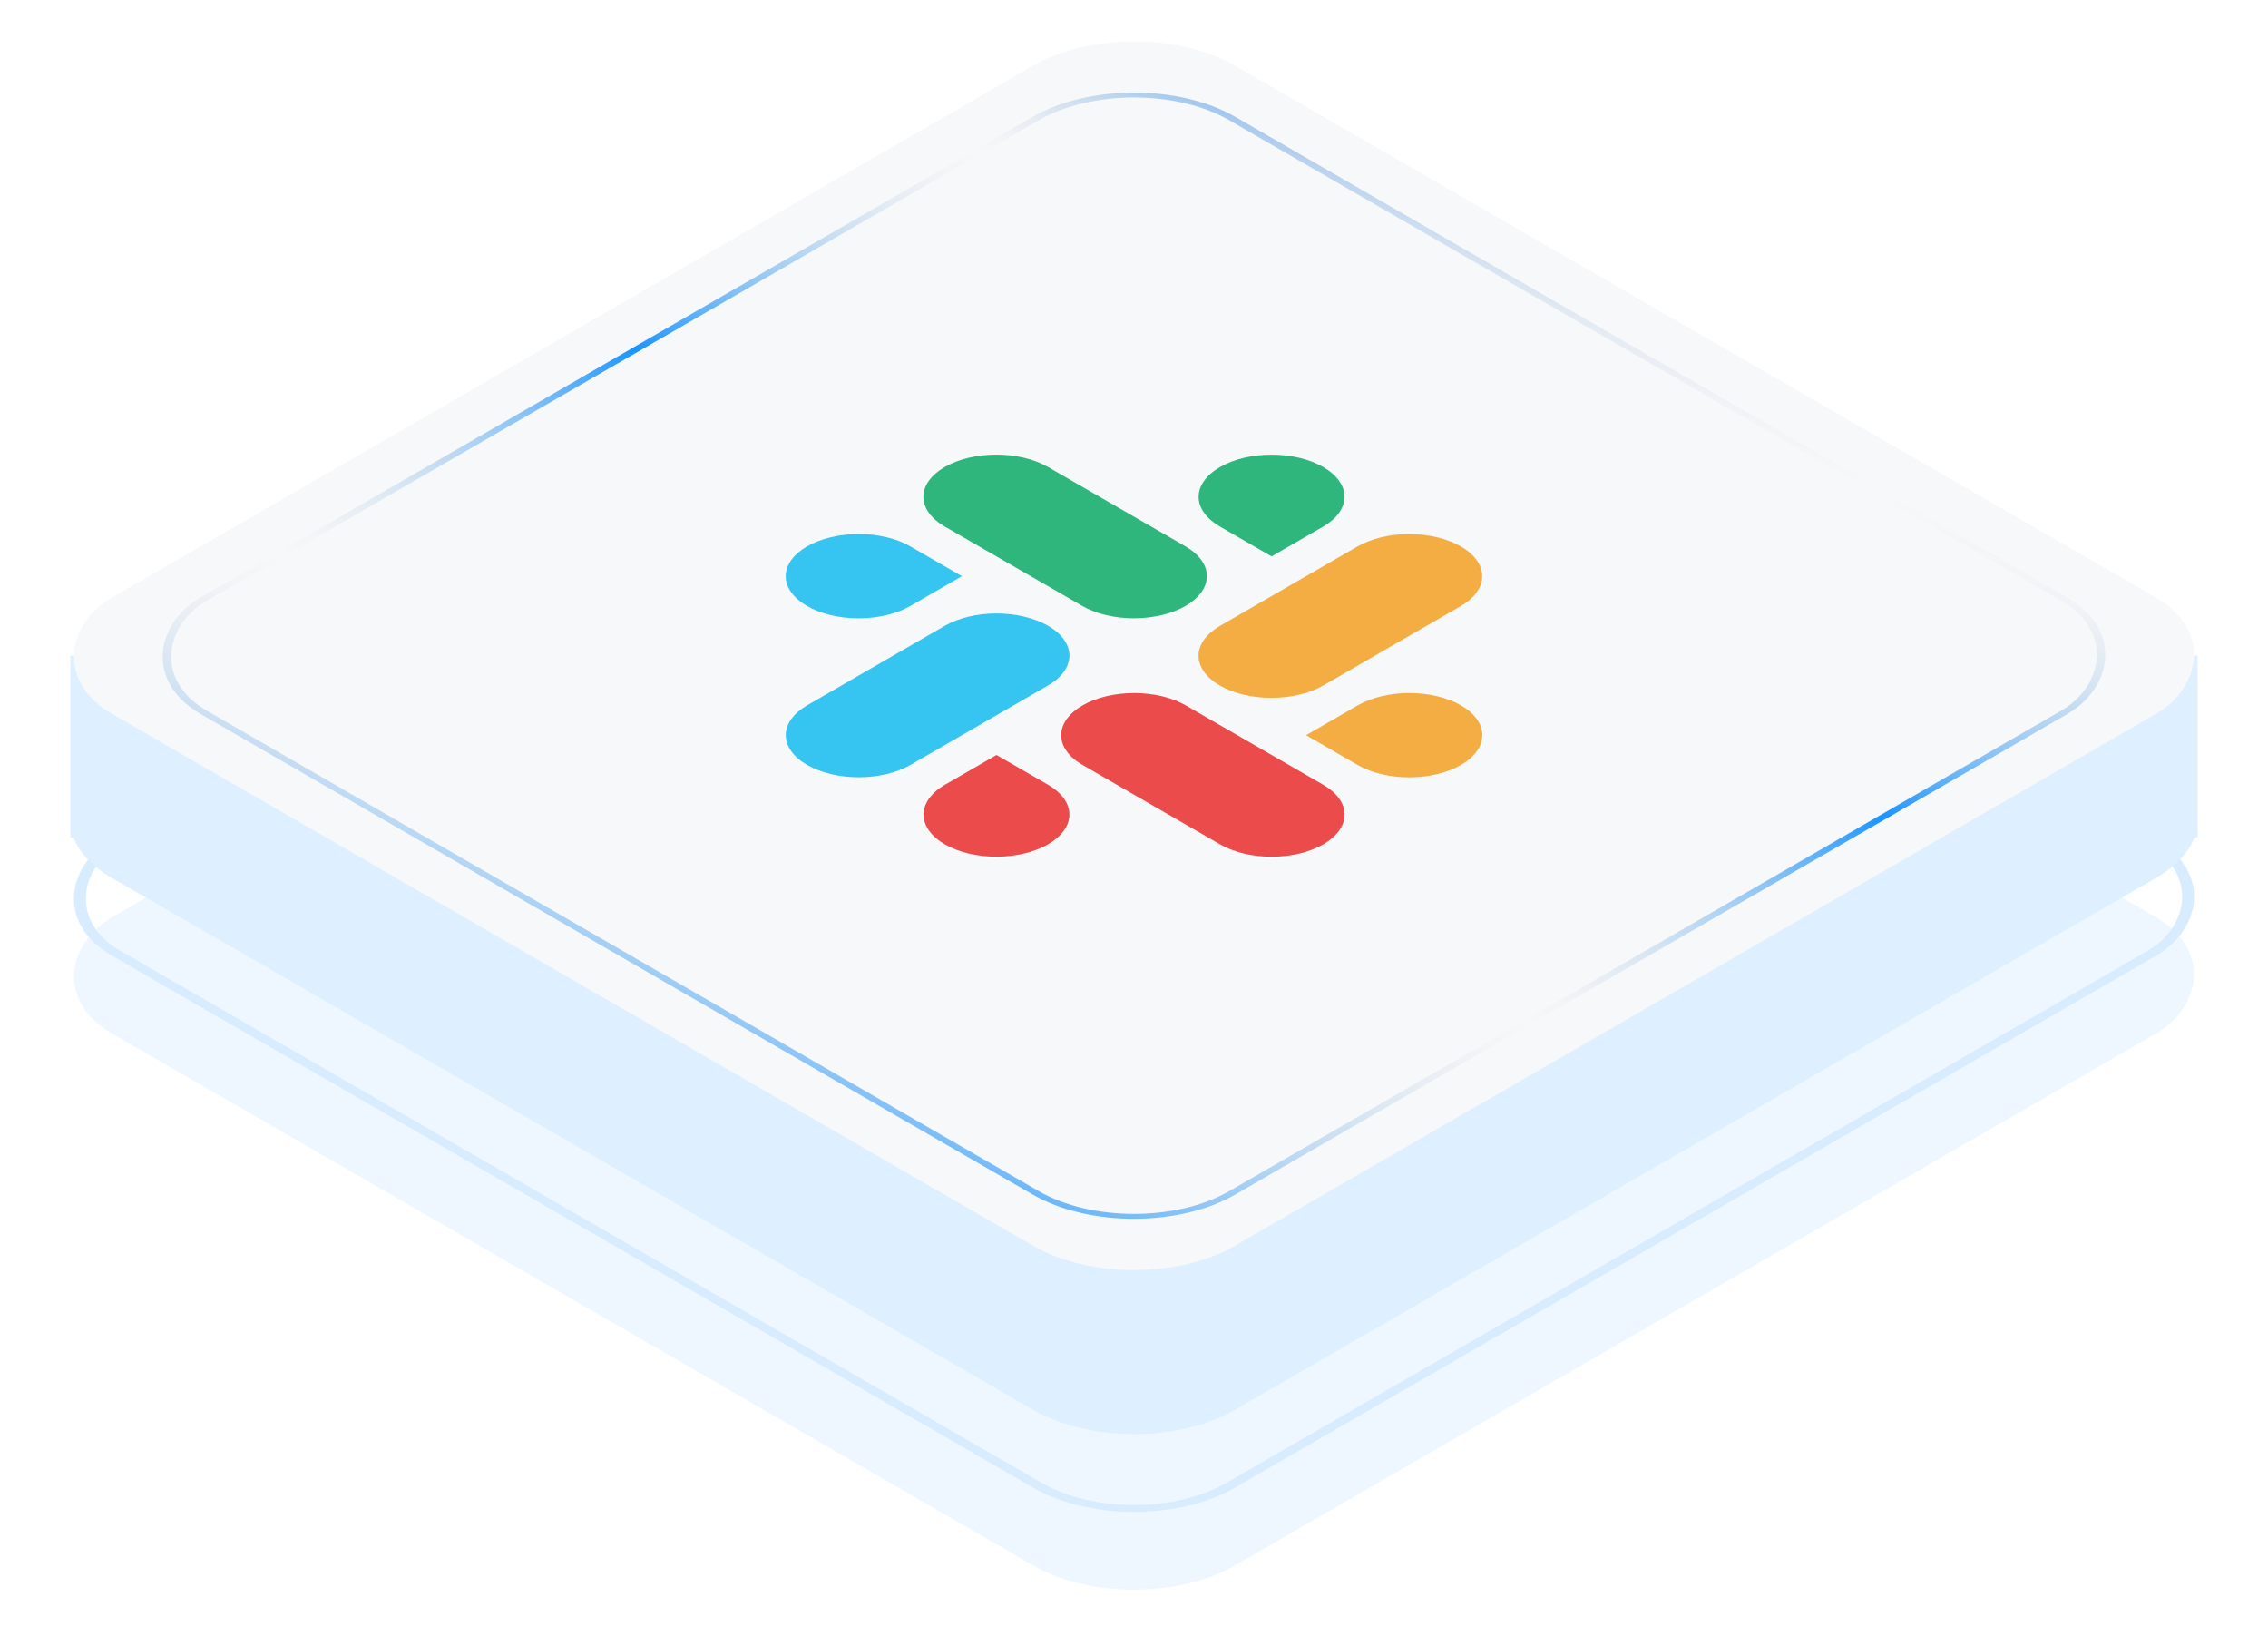
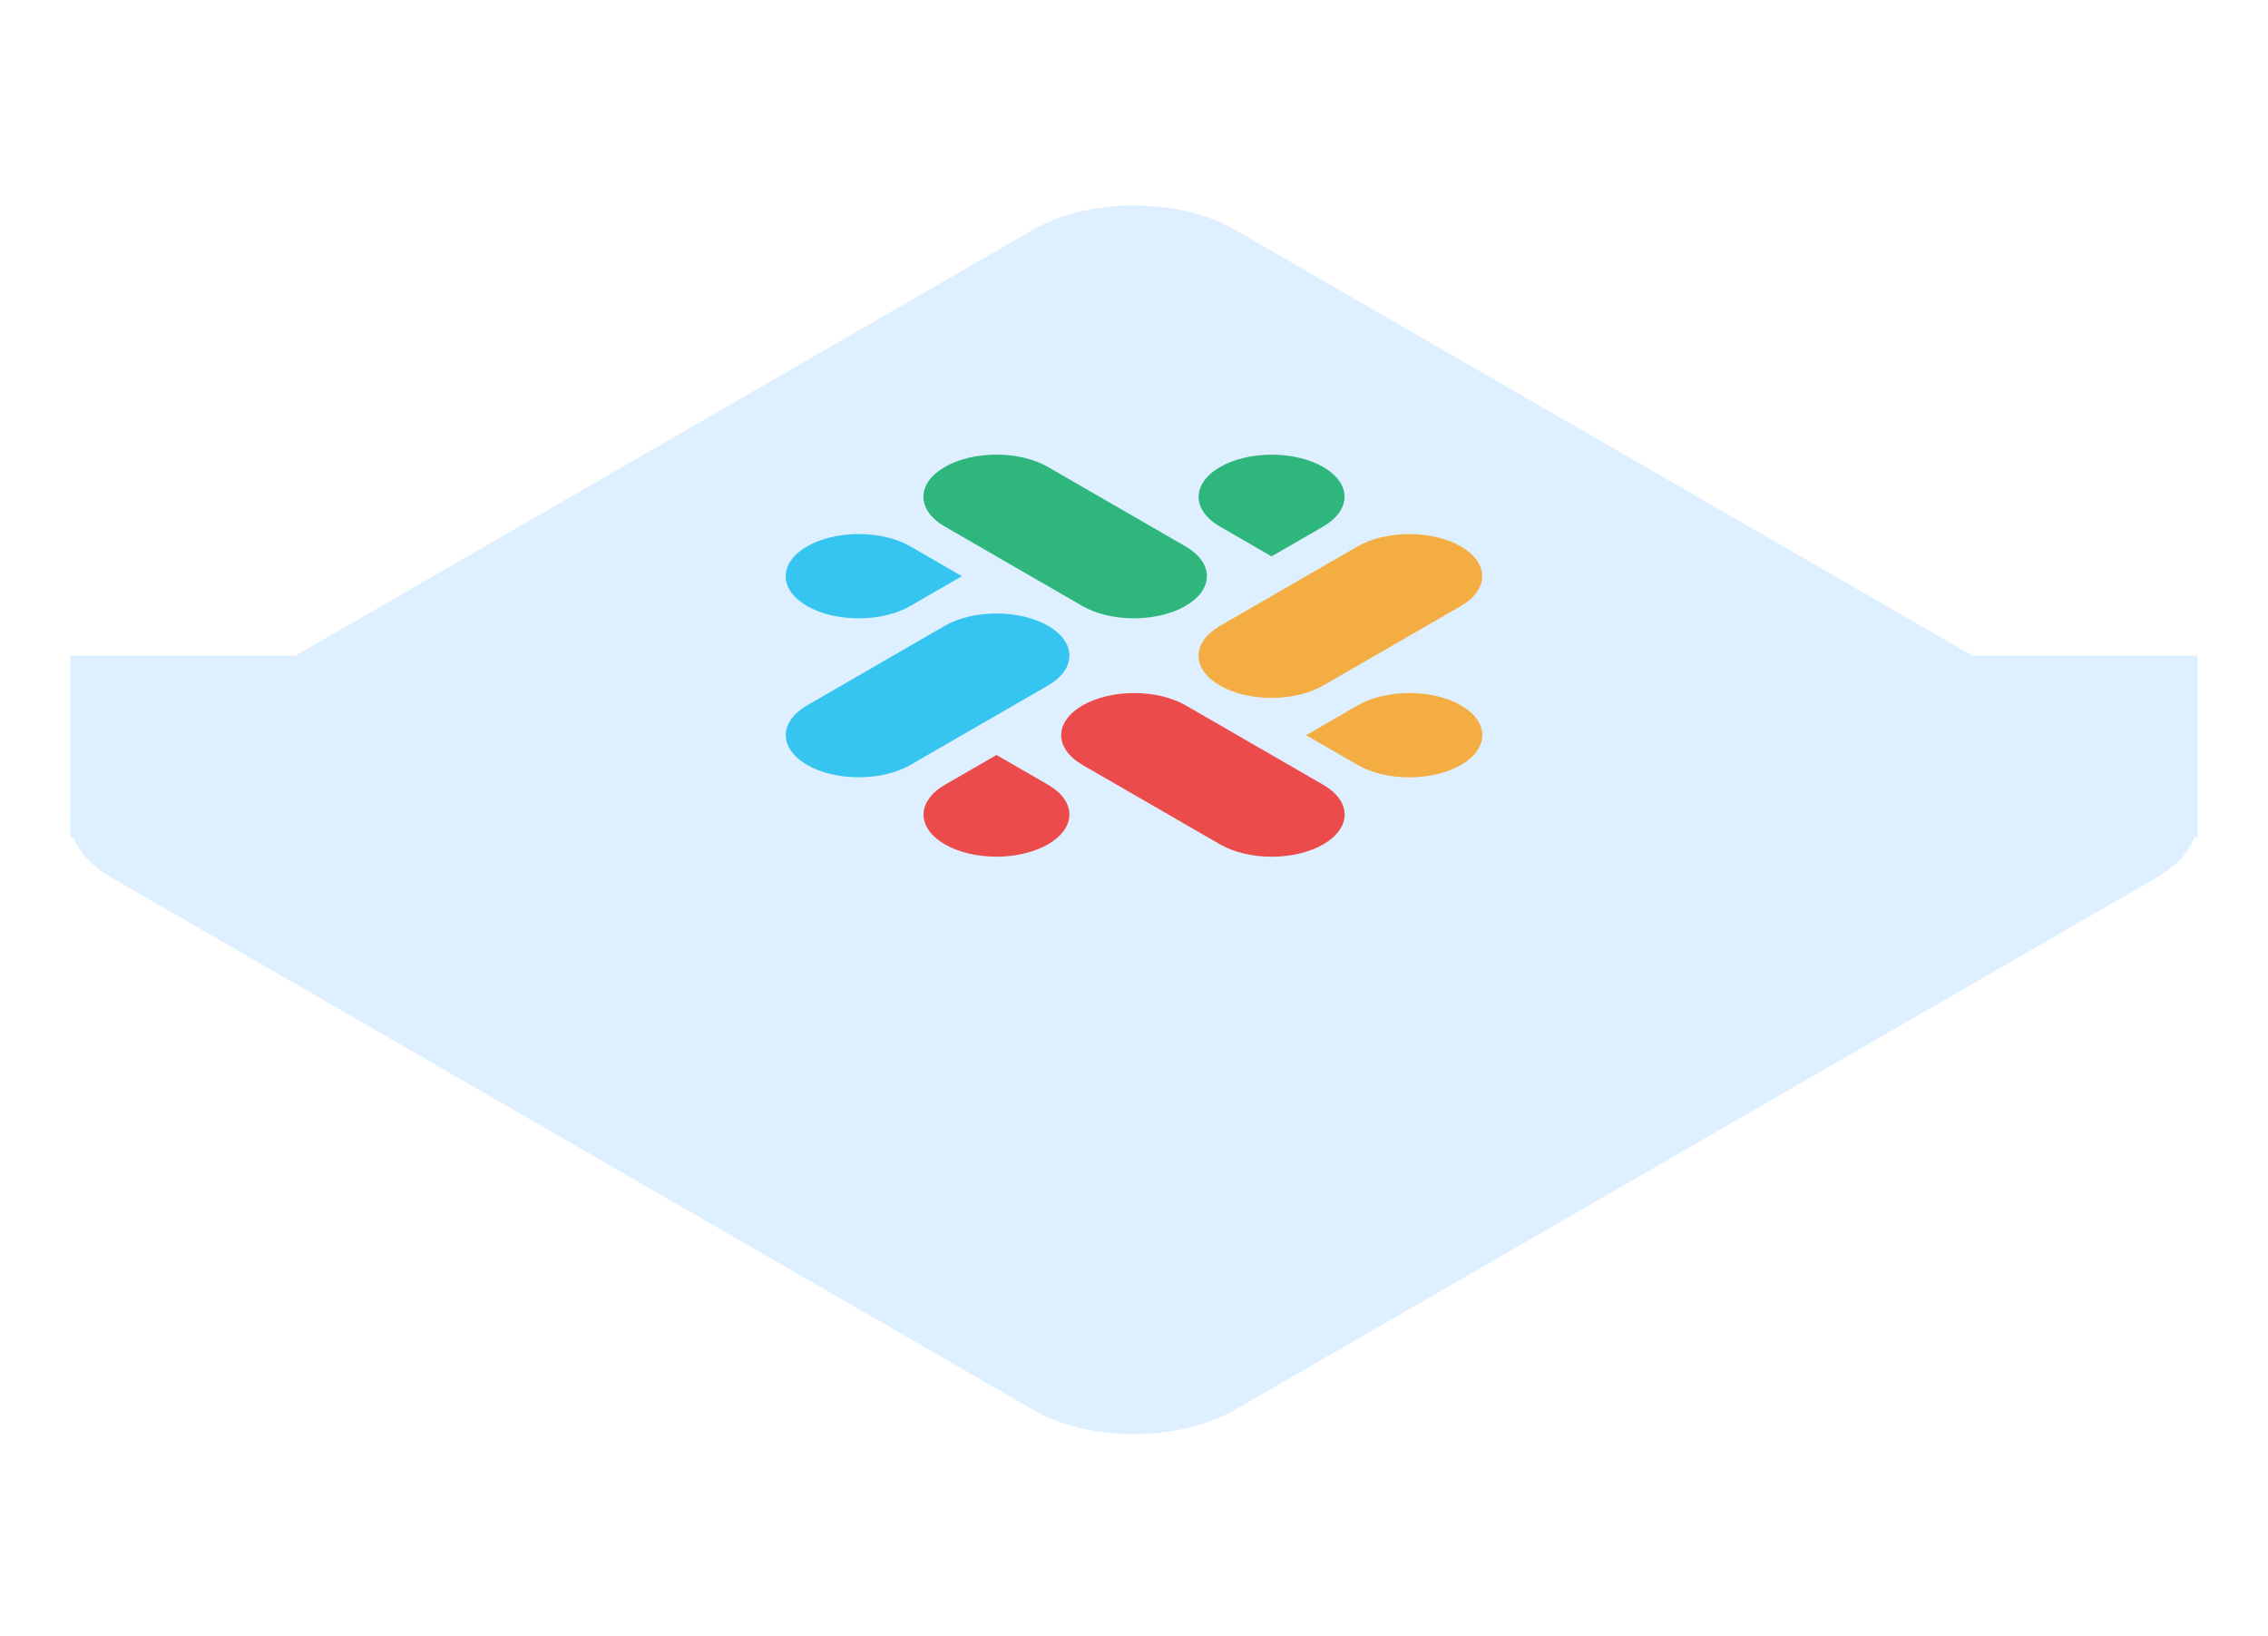
<svg xmlns="http://www.w3.org/2000/svg" width="122" height="88" viewBox="0 0 122 88" fill="none">
  <g opacity="0.5" filter="url(#filter0_f_168_8147)">
-     <rect width="69.736" height="69.736" rx="6.246" transform="matrix(0.866 0.5 -0.866 0.5 61 17.589)" fill="#DEF0FF" />
-   </g>
-   <rect x="-1.56241e-08" y="0.262" width="69.212" height="69.212" rx="5.984" transform="matrix(0.866 0.5 -0.866 0.5 61.227 13.536)" stroke="#D7ECFF" stroke-width="0.524" />
+     </g>
  <path fill-rule="evenodd" clip-rule="evenodd" d="M66.409 12.344C63.422 10.619 58.578 10.619 55.591 12.344L15.89 35.265H3.786L3.786 43.856C3.772 44.011 3.772 44.167 3.786 44.322L3.786 45.043H3.955C4.258 45.838 4.945 46.594 6.016 47.212L55.591 75.834C58.578 77.559 63.422 77.559 66.409 75.834L115.985 47.212C117.055 46.594 117.742 45.838 118.046 45.043H118.212V44.347C118.229 44.175 118.229 44.003 118.212 43.831V35.265H106.11L66.409 12.344Z" fill="#DEF0FF" />
-   <rect width="69.736" height="69.736" rx="6.246" transform="matrix(0.866 0.5 -0.866 0.5 61 0.396)" fill="#F7F8FA" />
  <path fill-rule="evenodd" clip-rule="evenodd" d="M43.416 29.384C42.679 29.81 42.264 30.387 42.264 30.988C42.263 31.59 42.676 32.167 43.413 32.592C44.149 33.017 45.148 33.256 46.19 33.255C47.232 33.255 48.232 33.016 48.969 32.59L51.744 30.988L48.968 29.385C48.233 28.96 47.235 28.721 46.194 28.721C45.153 28.721 44.154 28.959 43.416 29.384V29.384ZM50.821 33.659L43.422 37.931C42.684 38.357 42.269 38.934 42.269 39.536C42.268 40.137 42.681 40.714 43.418 41.14C44.154 41.565 45.154 41.803 46.196 41.803C47.238 41.803 48.238 41.563 48.976 41.138L56.375 36.866C57.112 36.44 57.527 35.862 57.528 35.261C57.528 34.659 57.115 34.082 56.379 33.657C55.642 33.232 54.643 32.993 53.6 32.993C52.558 32.994 51.558 33.233 50.821 33.659Z" fill="#36C5F0" />
  <path fill-rule="evenodd" clip-rule="evenodd" d="M71.174 25.115C70.439 24.69 69.442 24.452 68.401 24.453C67.361 24.453 66.363 24.692 65.627 25.117C64.891 25.542 64.477 26.118 64.476 26.719C64.475 27.319 64.888 27.895 65.623 28.32L68.4 29.923L71.175 28.321C71.54 28.11 71.829 27.86 72.026 27.585C72.223 27.309 72.325 27.015 72.325 26.717C72.325 26.419 72.223 26.124 72.025 25.849C71.828 25.575 71.539 25.325 71.174 25.115ZM63.774 29.387L56.368 25.112C55.633 24.687 54.636 24.449 53.596 24.45C52.555 24.45 51.558 24.689 50.822 25.114C50.086 25.539 49.672 26.115 49.671 26.715C49.671 27.316 50.083 27.892 50.818 28.316L58.224 32.592C58.959 33.016 59.956 33.254 60.996 33.254C62.036 33.253 63.034 33.014 63.77 32.59C64.506 32.165 64.92 31.588 64.921 30.988C64.921 30.387 64.509 29.812 63.774 29.387Z" fill="#2EB67D" />
  <path fill-rule="evenodd" clip-rule="evenodd" d="M78.584 41.144C79.322 40.718 79.736 40.141 79.737 39.539C79.738 38.938 79.324 38.361 78.588 37.936C77.852 37.51 76.852 37.272 75.81 37.272C74.768 37.273 73.769 37.512 73.031 37.938L70.257 39.54L73.032 41.142C73.767 41.568 74.765 41.806 75.806 41.807C76.847 41.807 77.847 41.568 78.584 41.144ZM71.179 36.868L78.578 32.596C79.315 32.17 79.73 31.593 79.731 30.991C79.731 30.389 79.318 29.812 78.581 29.387C77.845 28.962 76.846 28.723 75.803 28.724C74.761 28.724 73.761 28.963 73.024 29.389L65.624 33.661C64.887 34.087 64.472 34.664 64.472 35.266C64.471 35.868 64.884 36.445 65.621 36.87C66.357 37.295 67.356 37.534 68.399 37.533C69.441 37.533 70.441 37.294 71.179 36.868Z" fill="#F3AD43" />
  <path fill-rule="evenodd" clip-rule="evenodd" d="M50.828 45.411C51.564 45.836 52.561 46.074 53.601 46.074C54.642 46.073 55.64 45.834 56.376 45.409C57.112 44.984 57.526 44.408 57.526 43.807C57.527 43.207 57.115 42.631 56.379 42.206L53.604 40.604L50.828 42.206C50.092 42.632 49.679 43.209 49.679 43.81C49.679 44.411 50.093 44.987 50.828 45.411ZM58.229 41.139L65.634 45.414C66.369 45.838 67.366 46.076 68.406 46.076C69.446 46.075 70.444 45.837 71.18 45.412C71.916 44.987 72.329 44.411 72.33 43.81C72.331 43.21 71.918 42.634 71.183 42.209L63.78 37.935C63.045 37.511 62.048 37.273 61.008 37.273C59.967 37.273 58.97 37.512 58.234 37.937C57.498 38.362 57.084 38.938 57.083 39.539C57.083 40.139 57.495 40.715 58.23 41.139" fill="#EC4B4B" />
-   <rect x="-1.10724e-08" y="0.186" width="63.88" height="63.88" rx="6.105" transform="matrix(0.866 0.5 -0.866 0.5 61.161 3.231)" stroke="url(#paint0_linear_168_8147)" stroke-width="0.372" />
  <defs>
    <filter id="filter0_f_168_8147" x="1.678" y="17.321" width="118.643" height="70.272" color-interpolation-filters="sRGB">
      <feFlood flood-opacity="0" result="BackgroundImageFix" />
      <feBlend mode="normal" in="SourceGraphic" in2="BackgroundImageFix" result="shape" />
      <feGaussianBlur stdDeviation="1.049" result="effect1_foregroundBlur_168_8147" />
    </filter>
    <linearGradient id="paint0_linear_168_8147" x1="-7.035" y1="-4.287" x2="10.584" y2="78.477" gradientUnits="userSpaceOnUse">
      <stop stop-color="#0071EB" />
      <stop offset="0.182" stop-color="#D9D9D9" stop-opacity="0" />
      <stop offset="0.427" stop-color="#1A94FF" />
      <stop offset="0.682" stop-color="#D9D9D9" stop-opacity="0" />
      <stop offset="1" stop-color="#3DA5FF" />
    </linearGradient>
  </defs>
</svg>